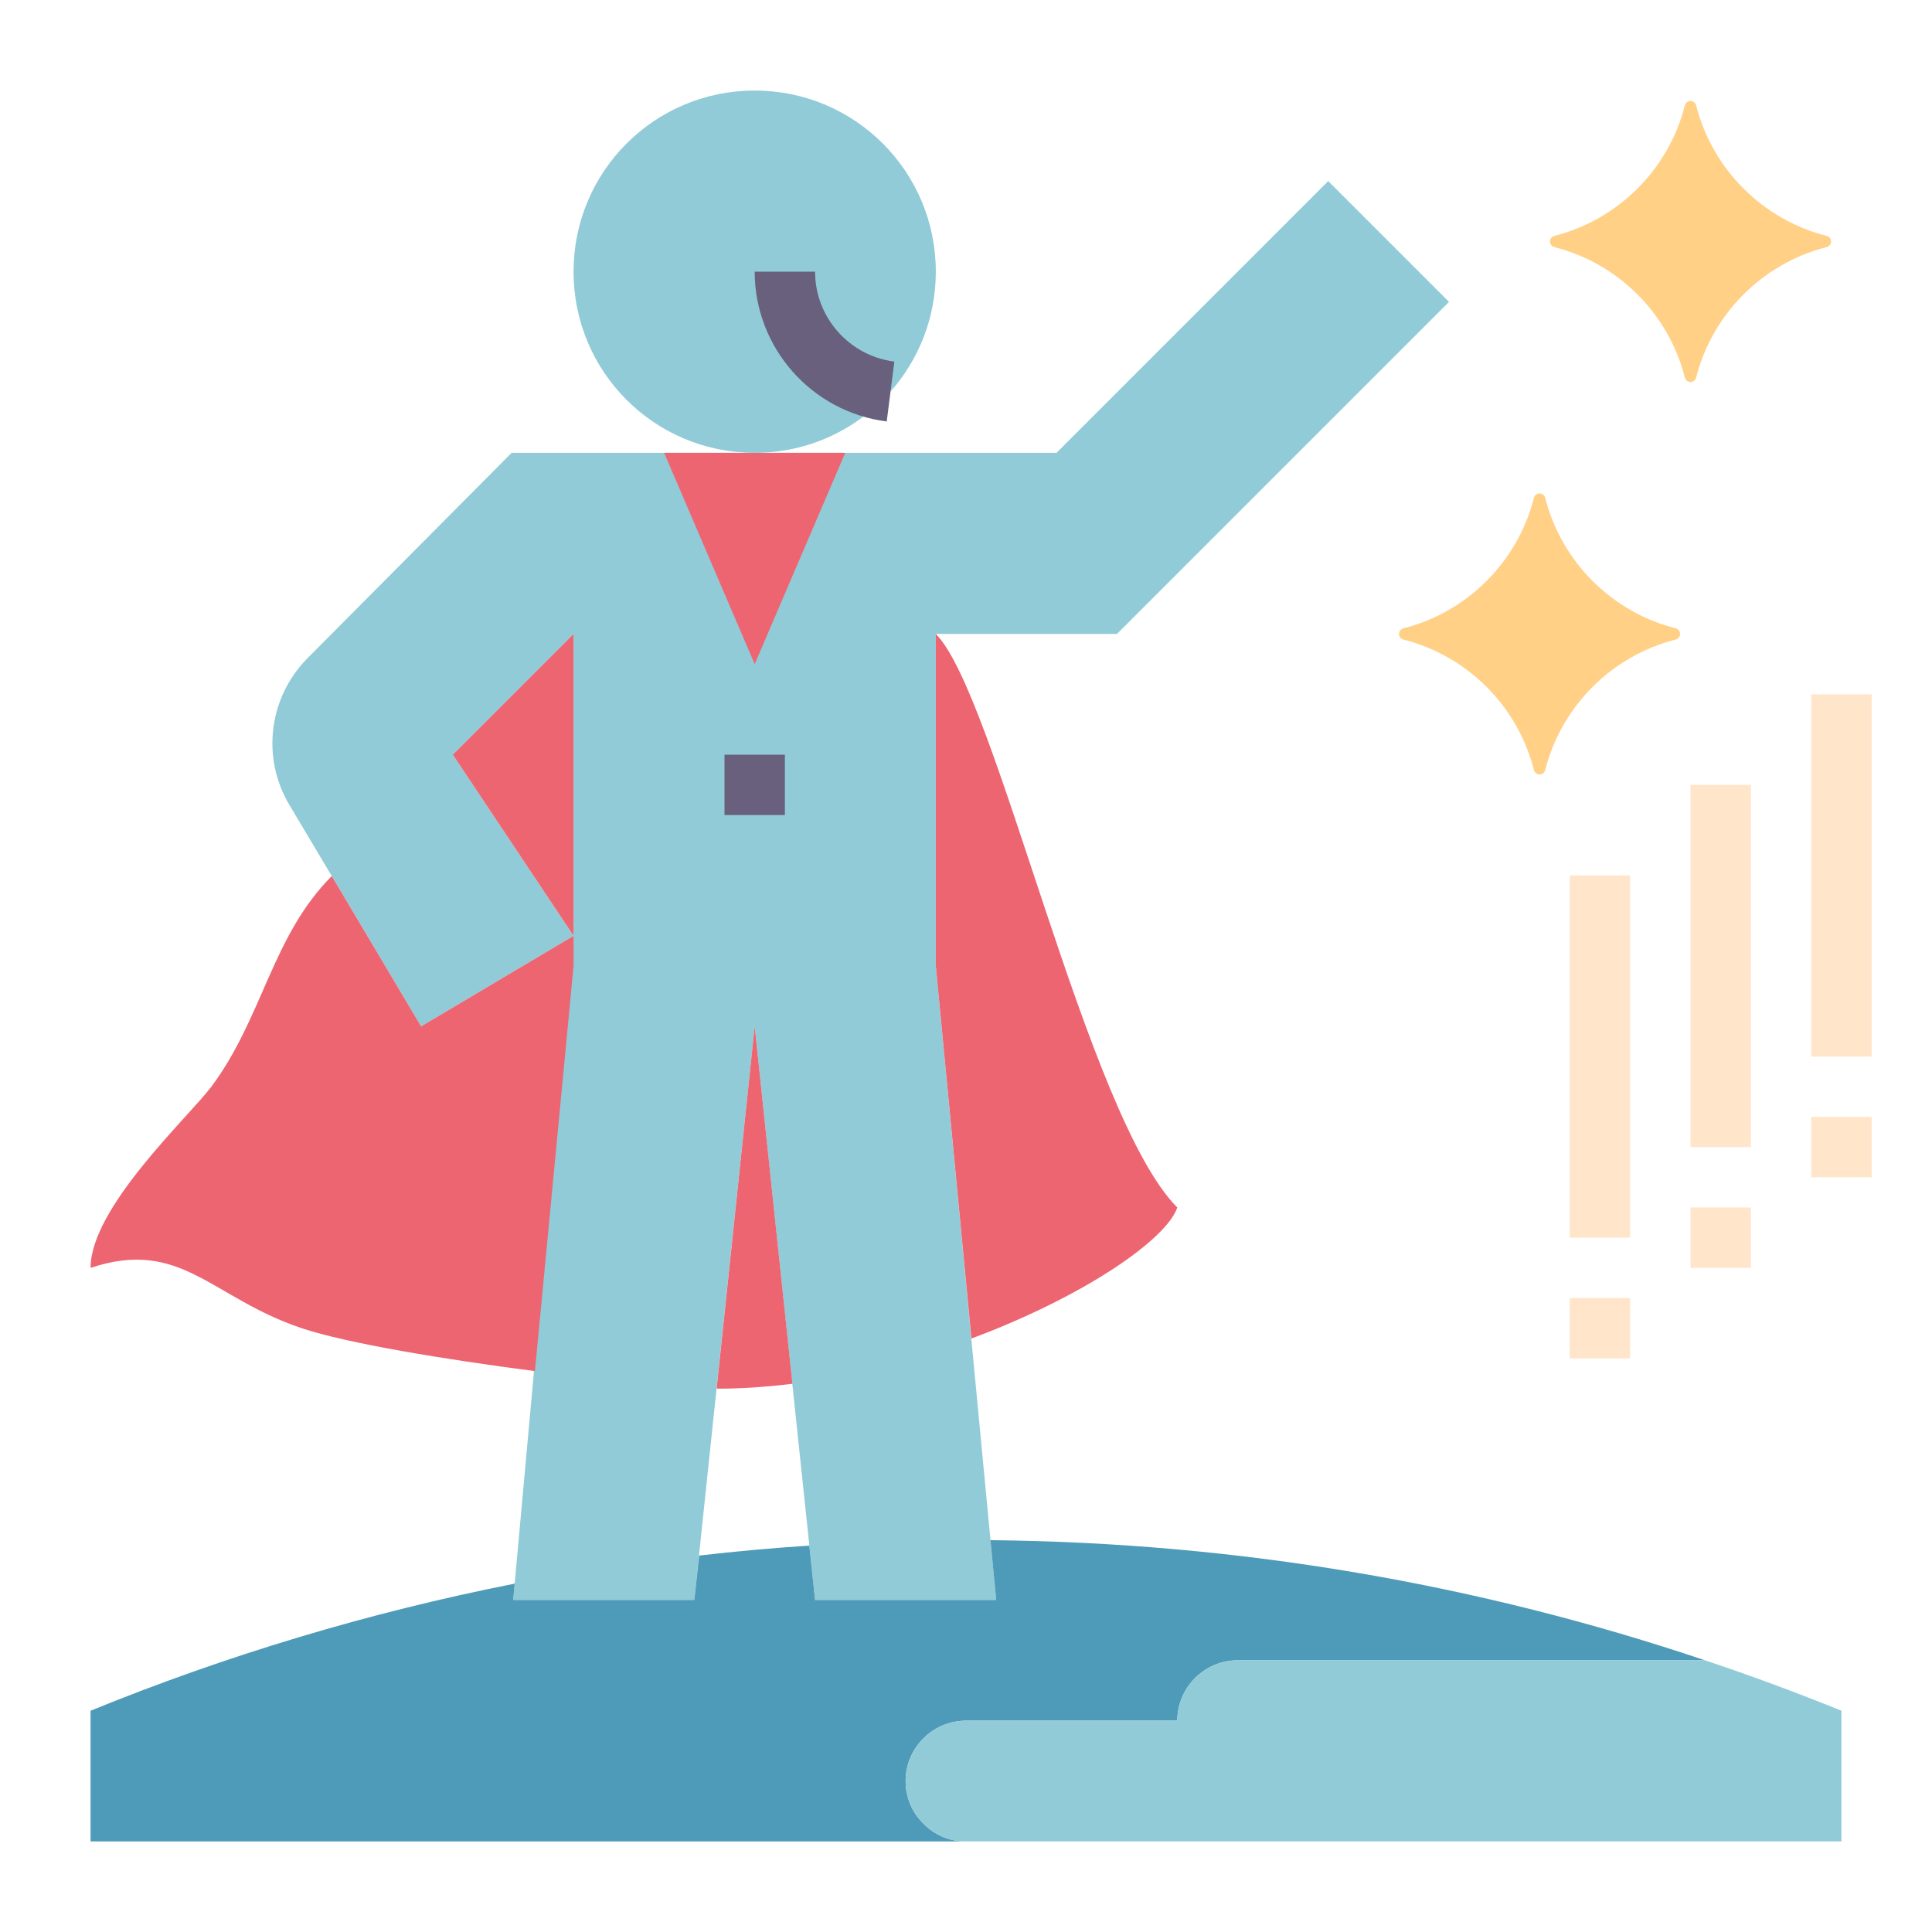
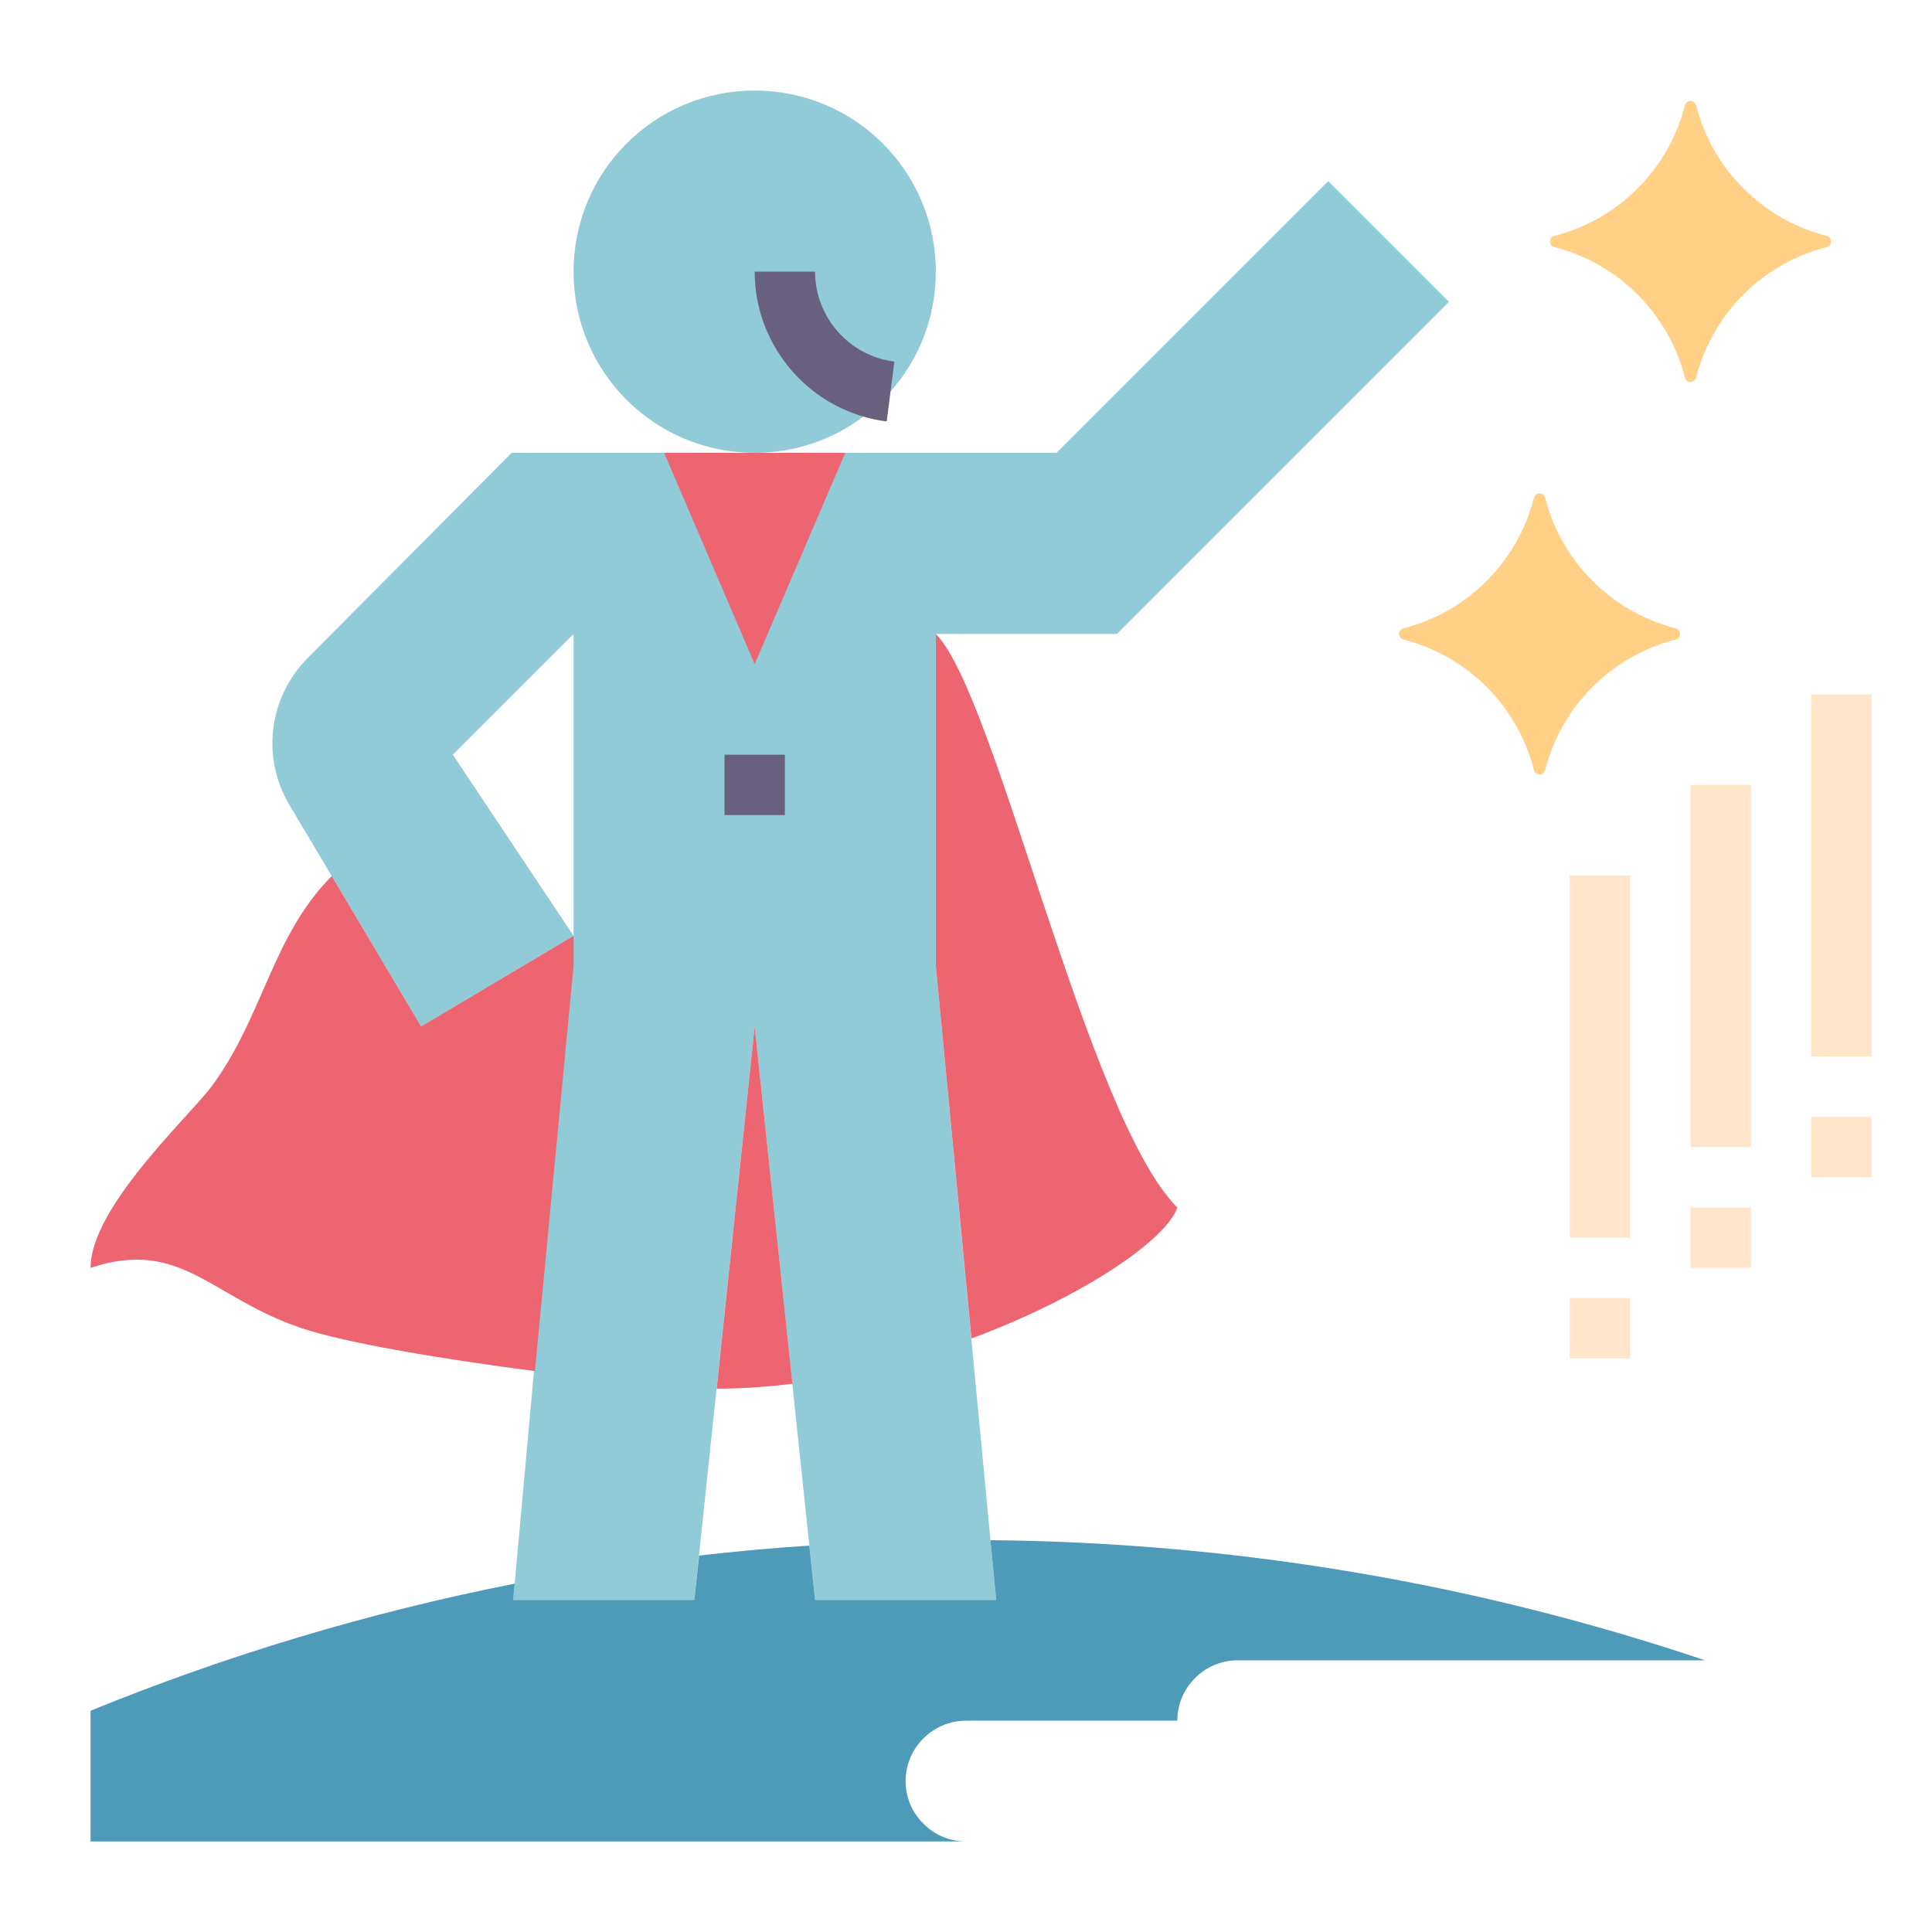
<svg xmlns="http://www.w3.org/2000/svg" id="Layer_1_1_" enable-background="new 0 0 64 64" height="512" viewBox="0 0 64 64" width="512">
  <path d="m10.99 29.02-1.4-2.35c-.94-1.57-.69-3.57.6-4.87l6.76-6.8h18.05l9-9 4 4-11 11h-6v11l2 21h-6l-2-19-2 19h-6l2-22v-10l-4 4 4 6-5.05 3z" fill="#91cbd7" />
  <path d="m32 61h-29v-4.33c4.49-1.83 9.19-3.25 14.05-4.21l-.05.54h6l.16-1.47c1.21-.14 2.42-.25 3.65-.33l.19 1.8h6l-.19-1.98c8.27.08 16.22 1.47 23.67 3.98h-15.48c-1.1 0-2 .9-2 2h-7c-1.1 0-2 .9-2 2 0 .55.22 1.05.59 1.41.36.37.86.59 1.41.59z" fill="#4e9bb9" />
-   <path d="m61 56.67v4.33h-29c-.55 0-1.05-.22-1.41-.59-.37-.36-.59-.86-.59-1.41 0-1.1.9-2 2-2h7c0-1.1.9-2 2-2h15.48c1.53.51 3.04 1.07 4.52 1.67z" fill="#91cbd7" />
  <path d="m25 22-3-7h3 3z" fill="#ed6571" />
  <path d="m29.49 12.97c-1.09 1.25-2.7 2.03-4.49 2.03-3.32 0-6-2.68-6-6s2.68-6 6-6 6 2.68 6 6c0 1.53-.57 2.92-1.5 3.97z" fill="#91cbd7" />
  <path d="m39 40c-.37 1.08-3.14 2.97-6.82 4.34l-1.18-12.34v-11c2 2 5 16 8 19z" fill="#ed6571" />
  <path d="m25 34 1.25 11.84c-.75.09-1.5.15-2.25.16-.08 0-.16 0-.26 0z" fill="#ed6571" />
-   <path d="m19 21v10l-4-6z" fill="#ed6571" />
  <path d="m19 32-1.28 13.42c-3.01-.39-6.22-.92-7.72-1.42-3-1-4-3-7-2 0-2 3.23-4.98 4-6 1.71-2.29 2-4.98 3.99-6.98l2.96 4.98 5.05-3z" fill="#ed6571" />
  <path d="m56.187 3.495c.54 2.116 2.202 3.778 4.318 4.318.2.051.2.322 0 .374-2.116.54-3.778 2.202-4.318 4.318-.051.2-.322.2-.374 0-.54-2.116-2.202-3.778-4.318-4.318-.2-.051-.2-.322 0-.374 2.116-.54 3.778-2.202 4.318-4.318.051-.2.323-.2.374 0z" fill="#ffd086" />
  <path d="m51.187 16.495c.54 2.116 2.202 3.778 4.318 4.318.2.051.2.322 0 .374-2.116.54-3.778 2.202-4.318 4.318-.051.2-.322.2-.374 0-.54-2.116-2.202-3.778-4.318-4.318-.2-.051-.2-.322 0-.374 2.116-.54 3.778-2.202 4.318-4.318.051-.2.323-.2.374 0z" fill="#ffd086" />
  <path d="m24 25h2v2h-2z" fill="#68607c" />
  <path d="m29.374 13.962c-2.493-.316-4.374-2.45-4.374-4.962h2c0 1.508 1.129 2.788 2.626 2.978z" fill="#68607c" />
  <g fill="#ffe5ca">
    <path d="m60 23h2v12h-2z" />
    <path d="m60 37h2v2h-2z" />
    <path d="m56 26h2v12h-2z" />
    <path d="m56 40h2v2h-2z" />
    <path d="m52 29h2v12h-2z" />
    <path d="m52 43h2v2h-2z" />
  </g>
</svg>